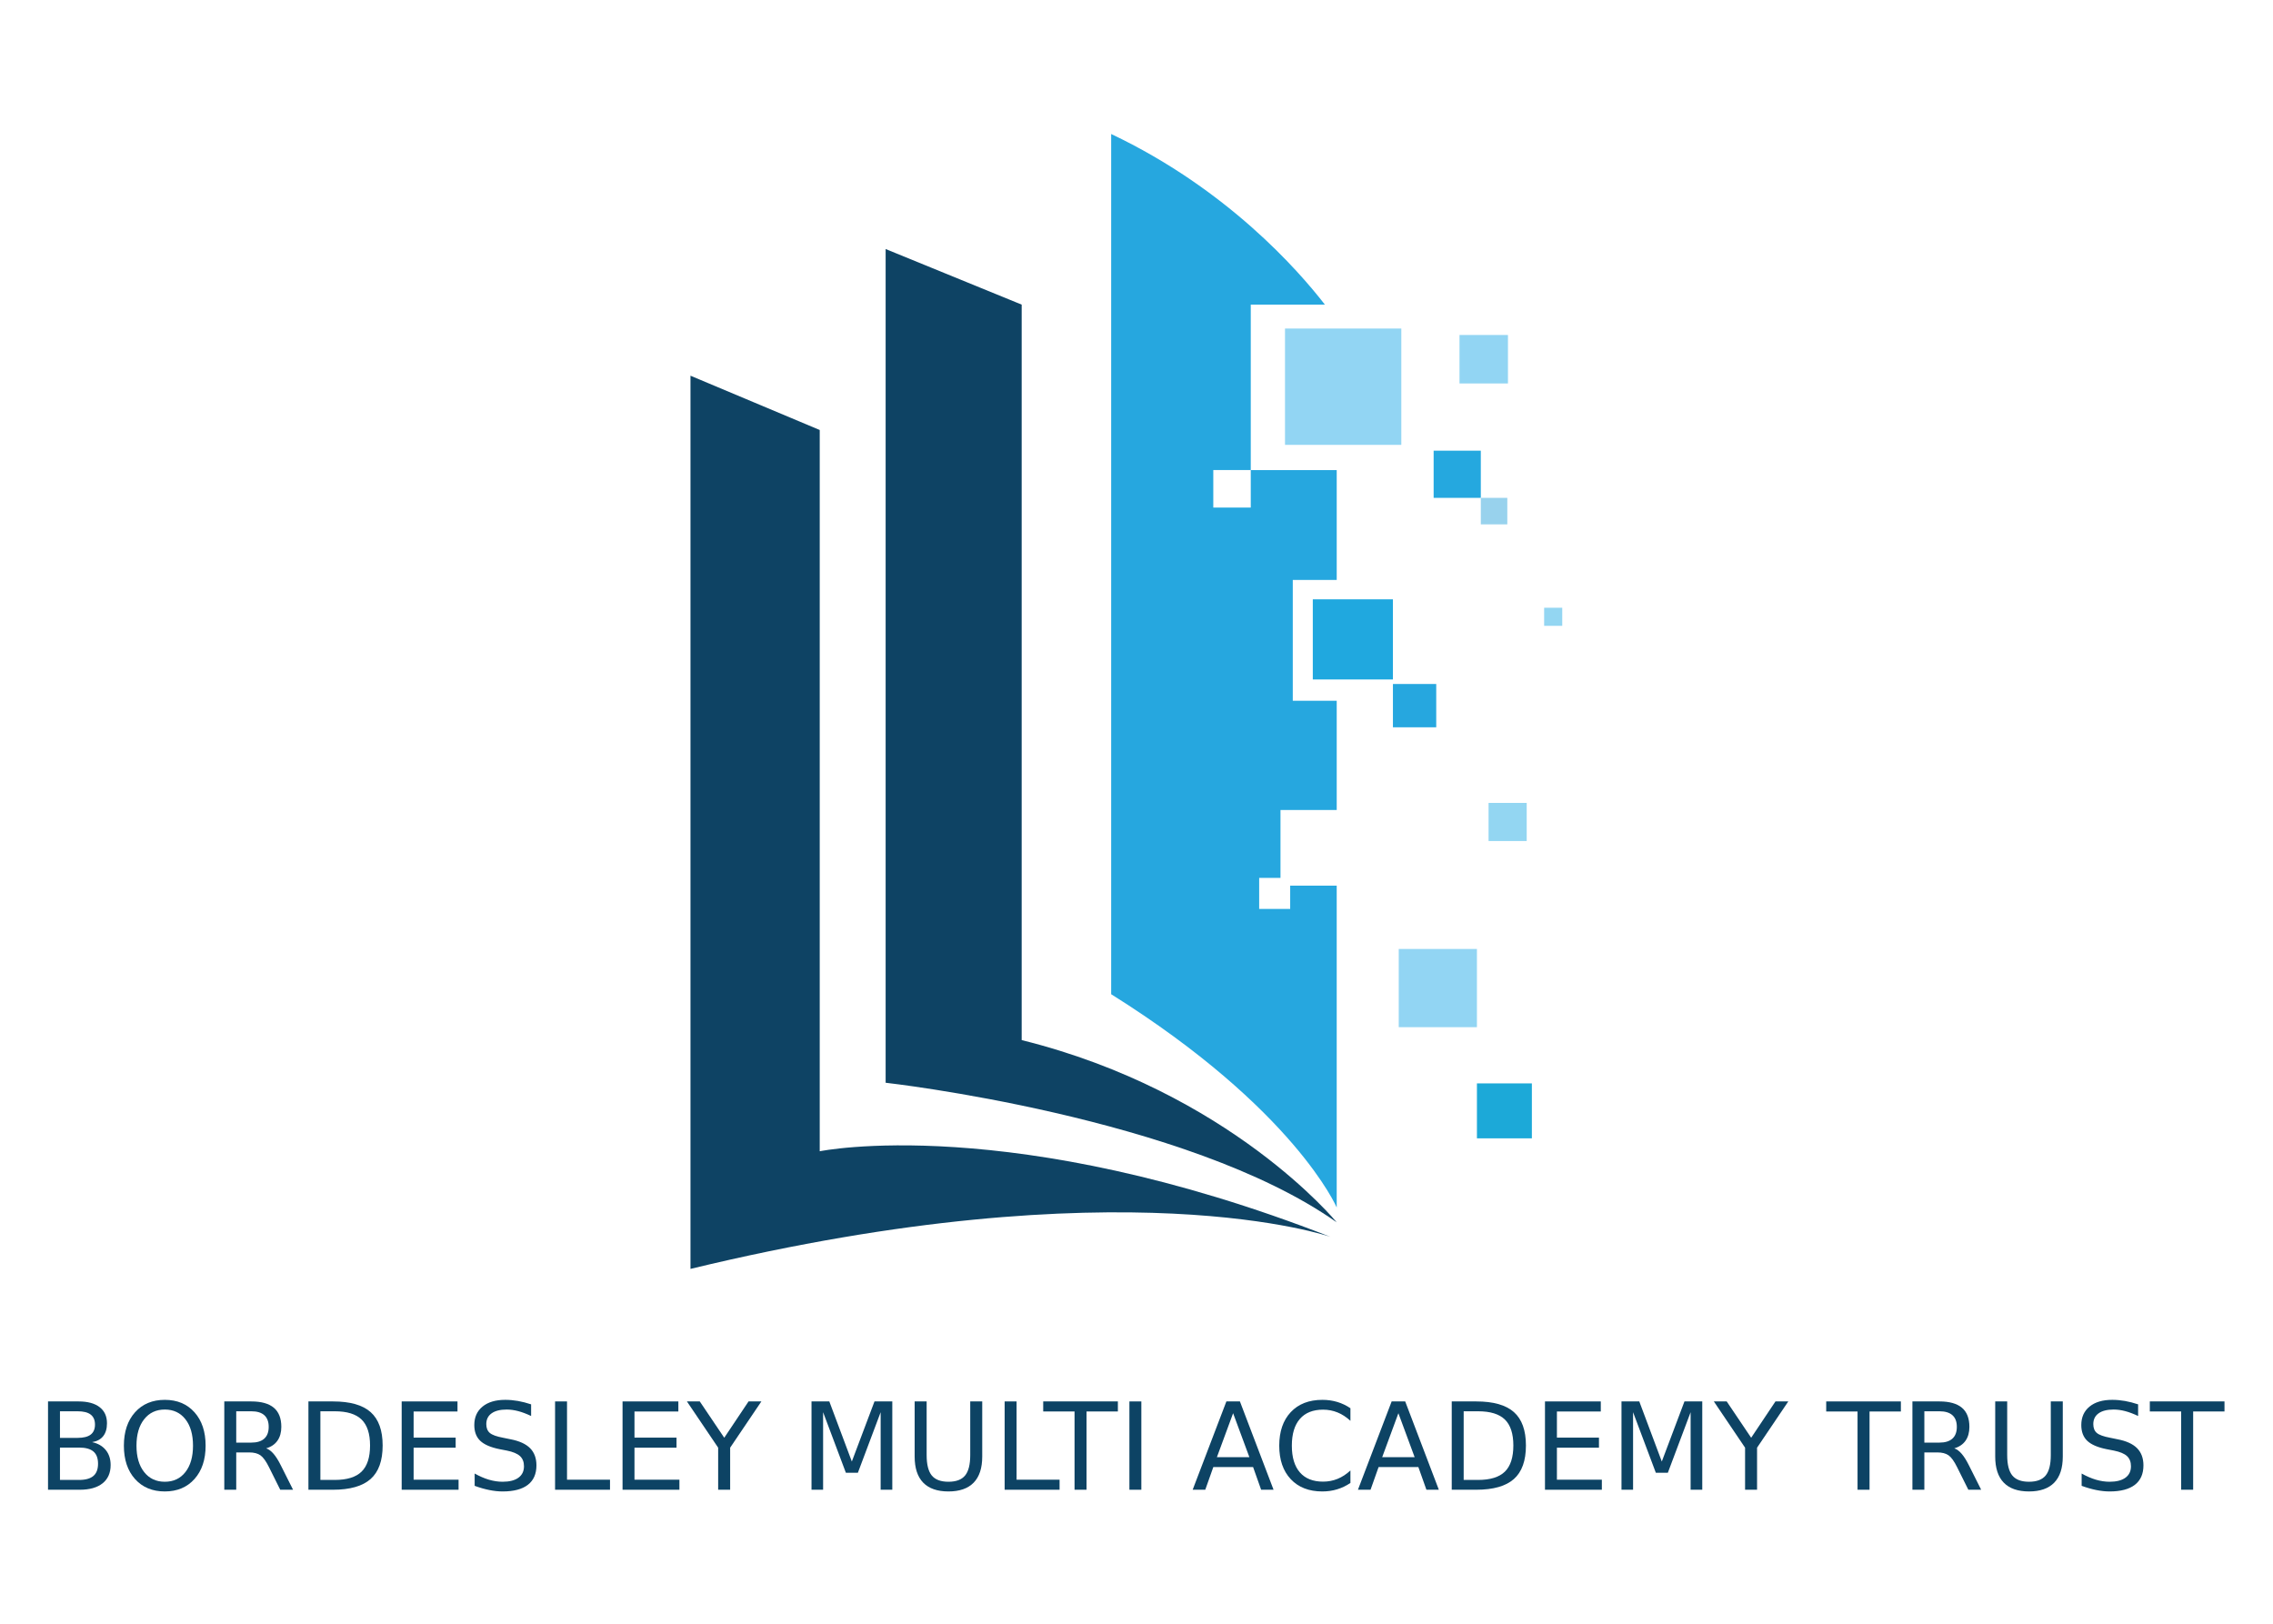
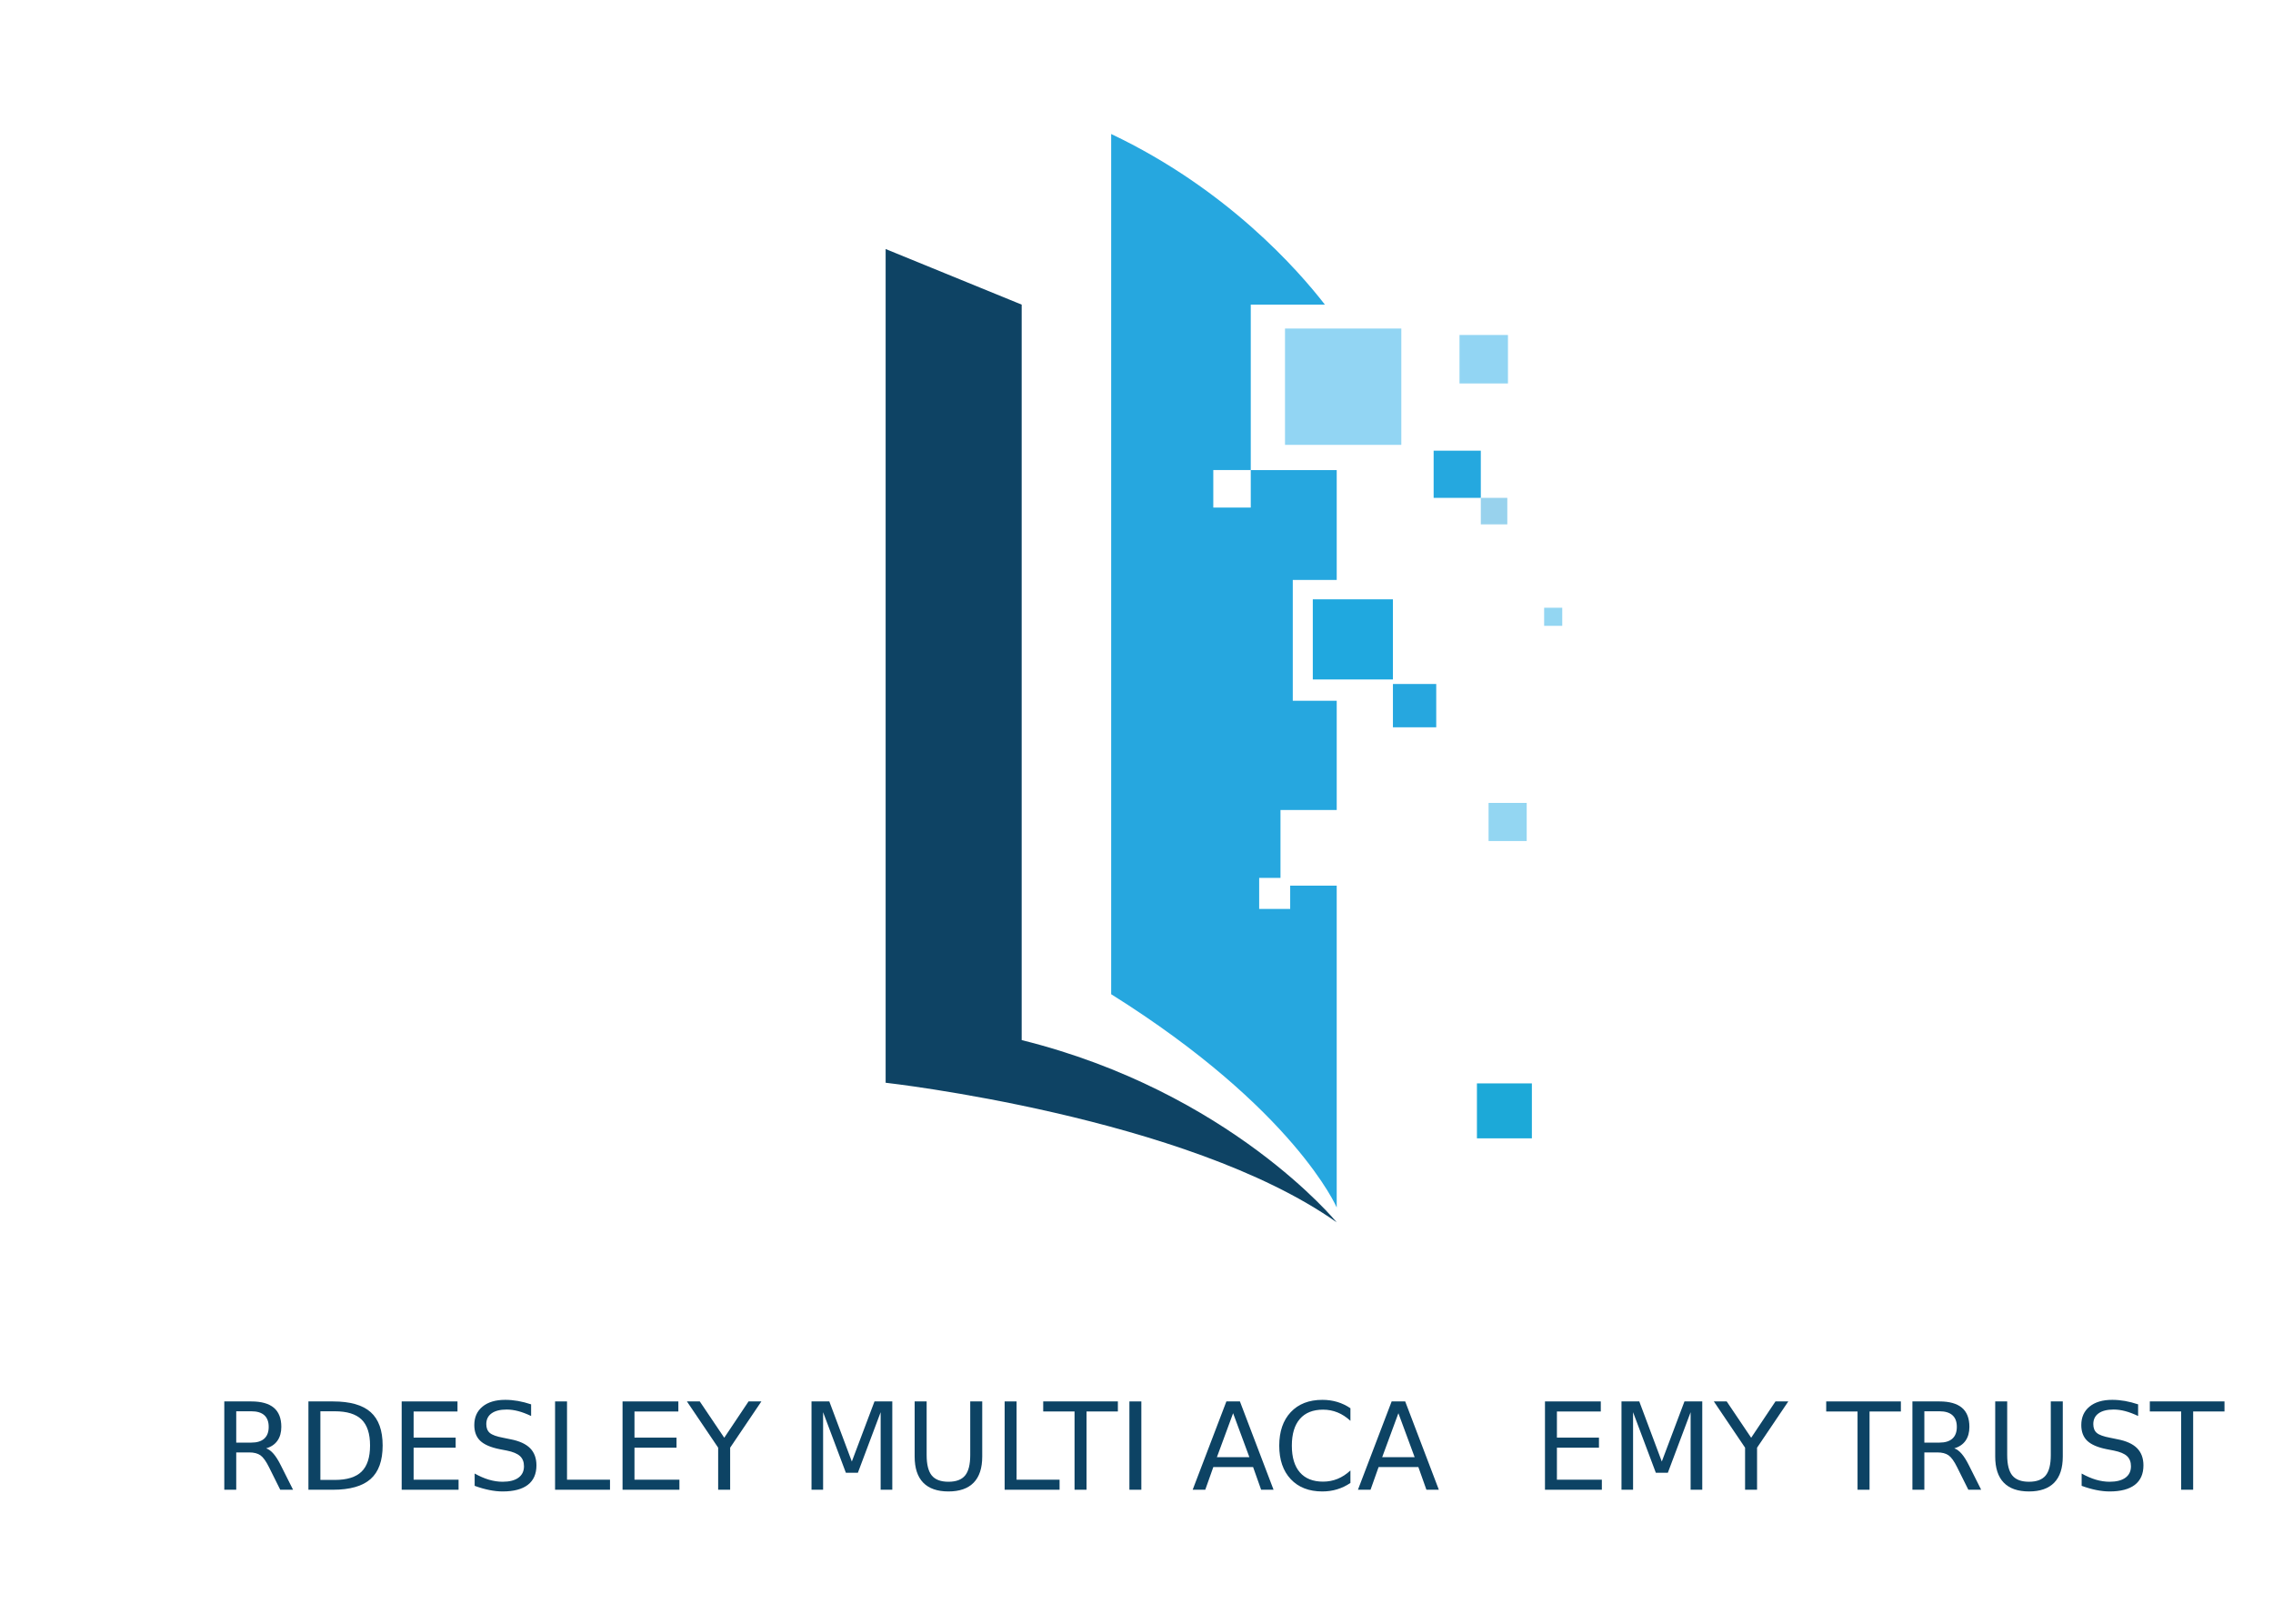
<svg xmlns="http://www.w3.org/2000/svg" version="1.1" id="Layer_1" x="0px" y="0px" width="595.28px" height="425.2px" viewBox="0 0 595.28 425.2" enable-background="new 0 0 595.28 425.2" xml:space="preserve">
  <g>
-     <path fill="#0D4364" d="M12.578,366.985h7.99c2.387,0,4.221,0.497,5.512,1.49c1.294,0.993,1.937,2.399,1.937,4.228   c0,1.416-0.329,2.539-0.993,3.377c-0.658,0.832-1.629,1.354-2.912,1.562c1.54,0.332,2.738,1.021,3.588,2.07   c0.851,1.046,1.275,2.353,1.275,3.924c0,2.063-0.701,3.662-2.107,4.786c-1.403,1.123-3.399,1.688-5.991,1.688h-8.3V366.985z    M15.704,369.563v6.965h4.634c1.527,0,2.667-0.285,3.411-0.856c0.748-0.577,1.127-1.45,1.127-2.626c0-1.167-0.379-2.043-1.127-2.62   c-0.745-0.577-1.884-0.862-3.411-0.862H15.704z M15.704,379.066v8.474h5.022c1.682,0,2.927-0.351,3.737-1.046   c0.81-0.698,1.213-1.763,1.213-3.2c0-1.443-0.403-2.511-1.213-3.197c-0.811-0.686-2.055-1.03-3.737-1.03H15.704z" />
-     <path fill="#0D4364" d="M43.162,366.57c3.243,0,5.829,1.086,7.775,3.259c1.937,2.173,2.911,5.087,2.911,8.744   c0,3.644-0.975,6.552-2.911,8.725c-1.946,2.173-4.532,3.26-7.775,3.26c-3.253,0-5.851-1.084-7.8-3.25   c-1.943-2.17-2.918-5.081-2.918-8.734c0-3.657,0.975-6.571,2.918-8.744C37.311,367.656,39.908,366.57,43.162,366.57z    M43.162,369.109c-2.269,0-4.079,0.847-5.411,2.542c-1.341,1.691-2.008,4.001-2.008,6.922c0,2.911,0.667,5.211,2.008,6.906   c1.332,1.694,3.142,2.539,5.411,2.539c2.269,0,4.069-0.845,5.395-2.539c1.329-1.695,1.99-3.995,1.99-6.906   c0-2.921-0.661-5.23-1.99-6.922C47.23,369.956,45.43,369.109,43.162,369.109z" />
    <path fill="#0D4364" d="M69.707,379.269c0.67,0.227,1.322,0.71,1.958,1.455c0.633,0.745,1.27,1.764,1.912,3.067l3.172,6.319h-3.359   l-2.955-5.935c-0.77-1.546-1.509-2.573-2.226-3.079c-0.717-0.506-1.695-0.758-2.937-0.758h-3.405v9.771H58.74v-23.125h7.062   c2.641,0,4.619,0.556,5.919,1.661c1.301,1.102,1.953,2.771,1.953,5c0,1.456-0.341,2.664-1.018,3.626   C71.979,378.231,70.995,378.898,69.707,379.269z M61.869,369.563v8.206h3.933c1.508,0,2.647-0.351,3.414-1.049   c0.767-0.695,1.155-1.72,1.155-3.073c0-1.353-0.388-2.371-1.155-3.057c-0.767-0.687-1.906-1.027-3.414-1.027H61.869z" />
    <path fill="#0D4364" d="M80.775,366.985h6.432c4.479,0,7.766,0.935,9.861,2.8c2.092,1.862,3.144,4.777,3.144,8.741   c0,3.985-1.052,6.912-3.16,8.781c-2.104,1.865-5.389,2.803-9.846,2.803h-6.432V366.985z M83.907,369.563v17.978h3.774   c3.19,0,5.531-0.723,7.008-2.17c1.481-1.443,2.226-3.728,2.226-6.844c0-3.098-0.745-5.367-2.226-6.807   c-1.477-1.438-3.818-2.157-7.008-2.157H83.907z" />
    <path fill="#0D4364" d="M105.197,366.985h14.616v2.636h-11.491v6.844h11.013v2.633h-11.013v8.381h11.773v2.632h-14.899V366.985z" />
    <path fill="#0D4364" d="M139.095,367.749v3.049c-1.188-0.565-2.306-0.99-3.361-1.27c-1.052-0.279-2.067-0.419-3.048-0.419   c-1.704,0-3.017,0.332-3.942,0.993c-0.925,0.657-1.388,1.602-1.388,2.818c0,1.021,0.311,1.794,0.925,2.315   c0.614,0.521,1.775,0.94,3.489,1.26l1.894,0.389c2.331,0.443,4.054,1.226,5.165,2.346c1.108,1.121,1.661,2.62,1.661,4.498   c0,2.241-0.751,3.938-2.254,5.097c-1.502,1.154-3.7,1.732-6.605,1.732c-1.093,0-2.26-0.125-3.489-0.373   c-1.239-0.248-2.514-0.614-3.833-1.099v-3.219c1.27,0.711,2.511,1.248,3.731,1.611c1.22,0.359,2.418,0.54,3.591,0.54   c1.785,0,3.166-0.352,4.134-1.053c0.972-0.704,1.459-1.704,1.459-3.005c0-1.133-0.348-2.023-1.046-2.666   c-0.698-0.64-1.841-1.117-3.433-1.438l-1.903-0.369c-2.331-0.469-4.022-1.198-5.065-2.185c-1.04-0.993-1.562-2.372-1.562-4.135   c0-2.046,0.72-3.656,2.157-4.833c1.443-1.177,3.427-1.766,5.957-1.766c1.083,0,2.191,0.099,3.318,0.294   C136.768,367.061,137.919,367.355,139.095,367.749z" />
    <path fill="#0D4364" d="M145.369,366.985h3.128v20.493h11.258v2.632h-14.387V366.985z" />
    <path fill="#0D4364" d="M163.039,366.985h14.617v2.636h-11.491v6.844h11.01v2.633h-11.01v8.381h11.767v2.632h-14.893V366.985z" />
    <path fill="#0D4364" d="M179.9,366.985h3.365l6.41,9.511l6.363-9.511h3.361l-8.179,12.112v11.013h-3.141v-11.013L179.9,366.985z" />
    <path fill="#0D4364" d="M212.529,366.985h4.662l5.897,15.737l5.935-15.737h4.663v23.125h-3.051v-20.303l-5.963,15.857h-3.144   l-5.963-15.857v20.303h-3.036V366.985z" />
    <path fill="#0D4364" d="M239.54,366.985h3.141v14.049c0,2.478,0.453,4.262,1.347,5.352c0.9,1.086,2.356,1.633,4.367,1.633   c2.005,0,3.455-0.547,4.352-1.633c0.9-1.09,1.35-2.874,1.35-5.352v-14.049h3.142v14.437c0,3.015-0.745,5.29-2.238,6.829   c-1.493,1.536-3.693,2.307-6.605,2.307c-2.924,0-5.128-0.771-6.621-2.307c-1.49-1.539-2.235-3.814-2.235-6.829V366.985z" />
    <path fill="#0D4364" d="M263.108,366.985h3.125v20.493h11.261v2.632h-14.387V366.985z" />
    <path fill="#0D4364" d="M273.208,366.985h19.555v2.636h-8.207v20.489h-3.141v-20.489h-8.207V366.985z" />
    <path fill="#0D4364" d="M295.783,366.985h3.125v23.125h-3.125V366.985z" />
    <path fill="#0D4364" d="M321.18,366.985h3.545l8.809,23.125h-3.253l-2.104-5.935h-10.42l-2.107,5.935h-3.3L321.18,366.985z    M322.942,370.071l-4.243,11.506h8.502L322.942,370.071z" />
    <path fill="#0D4364" d="M353.666,368.768v3.3c-1.053-0.979-2.176-1.714-3.368-2.198c-1.192-0.487-2.462-0.729-3.799-0.729   c-2.642,0-4.672,0.808-6.075,2.428c-1.399,1.614-2.102,3.948-2.102,7.006c0,3.045,0.702,5.376,2.102,6.989   c1.403,1.617,3.434,2.425,6.075,2.425c1.337,0,2.606-0.242,3.799-0.727s2.315-1.22,3.368-2.197v3.265   c-1.093,0.745-2.254,1.301-3.477,1.67c-1.22,0.373-2.515,0.56-3.877,0.56c-3.501,0-6.258-1.071-8.272-3.213   c-2.011-2.142-3.017-5.065-3.017-8.771c0-3.716,1.006-6.646,3.017-8.788c2.015-2.142,4.771-3.215,8.272-3.215   c1.381,0,2.685,0.183,3.911,0.552C351.443,367.488,352.595,368.035,353.666,368.768z" />
    <path fill="#0D4364" d="M364.461,366.985h3.548l8.81,23.125h-3.253l-2.108-5.935h-10.42l-2.104,5.935h-3.299L364.461,366.985z    M366.228,370.071l-4.243,11.506h8.498L366.228,370.071z" />
-     <path fill="#0D4364" d="M380.198,366.985h6.425c4.479,0,7.767,0.935,9.865,2.8c2.095,1.862,3.141,4.777,3.141,8.741   c0,3.985-1.049,6.912-3.156,8.781c-2.108,1.865-5.392,2.803-9.85,2.803h-6.425V366.985z M383.324,369.563v17.978h3.78   c3.188,0,5.525-0.723,7.009-2.17c1.478-1.443,2.22-3.728,2.22-6.844c0-3.098-0.742-5.367-2.22-6.807   c-1.483-1.438-3.821-2.157-7.009-2.157H383.324z" />
    <path fill="#0D4364" d="M404.617,366.985h14.616v2.636h-11.49v6.844h11.01v2.633h-11.01v8.381h11.767v2.632h-14.893V366.985z" />
    <path fill="#0D4364" d="M424.656,366.985h4.659l5.897,15.737l5.935-15.737h4.662v23.125h-3.051v-20.303l-5.963,15.857h-3.145   l-5.963-15.857v20.303h-3.032V366.985z" />
    <path fill="#0D4364" d="M448.842,366.985h3.365l6.409,9.511l6.363-9.511h3.361l-8.179,12.112v11.013h-3.141v-11.013   L448.842,366.985z" />
    <path fill="#0D4364" d="M478.268,366.985h19.555v2.636h-8.206v20.489h-3.142v-20.489h-8.207V366.985z" />
    <path fill="#0D4364" d="M511.809,379.269c0.671,0.227,1.326,0.71,1.959,1.455c0.637,0.745,1.27,1.764,1.912,3.067l3.172,6.319   h-3.358l-2.958-5.935c-0.764-1.546-1.505-2.573-2.223-3.079c-0.717-0.506-1.694-0.758-2.936-0.758h-3.405v9.771h-3.126v-23.125   h7.059c2.642,0,4.615,0.556,5.916,1.661c1.301,1.102,1.949,2.771,1.949,5c0,1.456-0.335,2.664-1.009,3.626   C514.081,378.231,513.098,378.898,511.809,379.269z M503.972,369.563v8.206h3.933c1.509,0,2.647-0.351,3.417-1.049   c0.771-0.695,1.155-1.72,1.155-3.073c0-1.353-0.385-2.371-1.155-3.057c-0.77-0.687-1.908-1.027-3.417-1.027H503.972z" />
    <path fill="#0D4364" d="M522.527,366.985h3.141v14.049c0,2.478,0.453,4.262,1.348,5.352c0.899,1.086,2.355,1.633,4.367,1.633   c2.005,0,3.454-0.547,4.352-1.633c0.9-1.09,1.351-2.874,1.351-5.352v-14.049h3.141v14.437c0,3.015-0.745,5.29-2.237,6.829   c-1.49,1.536-3.694,2.307-6.605,2.307c-2.924,0-5.128-0.771-6.621-2.307c-1.49-1.539-2.234-3.814-2.234-6.829V366.985z" />
    <path fill="#0D4364" d="M559.954,367.749v3.049c-1.186-0.565-2.309-0.99-3.358-1.27c-1.055-0.279-2.07-0.419-3.051-0.419   c-1.704,0-3.021,0.332-3.942,0.993c-0.925,0.657-1.384,1.602-1.384,2.818c0,1.021,0.304,1.794,0.918,2.315   c0.615,0.521,1.779,0.94,3.492,1.26l1.891,0.389c2.334,0.443,4.054,1.226,5.165,2.346c1.108,1.121,1.664,2.62,1.664,4.498   c0,2.241-0.752,3.938-2.254,5.097c-1.506,1.154-3.706,1.732-6.605,1.732c-1.096,0-2.257-0.125-3.491-0.373   c-1.232-0.248-2.509-0.614-3.834-1.099v-3.219c1.272,0.711,2.515,1.248,3.731,1.611c1.22,0.359,2.418,0.54,3.594,0.54   c1.785,0,3.166-0.352,4.135-1.053c0.972-0.704,1.456-1.704,1.456-3.005c0-1.133-0.348-2.023-1.043-2.666   c-0.698-0.64-1.841-1.117-3.434-1.438l-1.902-0.369c-2.334-0.469-4.022-1.198-5.065-2.185c-1.043-0.993-1.564-2.372-1.564-4.135   c0-2.046,0.723-3.656,2.163-4.833s3.424-1.766,5.953-1.766c1.084,0,2.188,0.099,3.313,0.294   C557.627,367.061,558.778,367.355,559.954,367.749z" />
    <path fill="#0D4364" d="M563.021,366.985h19.555v2.636h-8.207v20.489h-3.141v-20.489h-8.207V366.985z" />
  </g>
  <g>
-     <path fill="#0E4364" d="M180.831,98.385l33.849,14.216v188.873c0,0,49.971-10.323,133.783,22.423c0,0-54.238-19.039-167.632,8.381   V98.385z" />
    <path fill="#0E4364" d="M231.941,65.214v218.319c0,0,78.869,8.803,118.133,36.558c0,0-27.927-34.187-82.506-47.726V79.769   L231.941,65.214z" />
    <path fill="#26A7DF" d="M337.888,231.914v6.096h-8.123v-8.126h5.584v-17.77h14.726v-28.603h-11.507v-31.645h11.507v-28.769h-22.51   v9.81h-9.814v-9.813h9.814V79.769h19.412c-6.922-8.947-25.599-30.278-55.971-44.678V260.35   c48.071,30.124,59.068,55.85,59.068,55.85v-84.285H337.888z" />
    <rect x="336.531" y="86.031" fill="#92D5F3" width="30.463" height="30.462" />
    <rect x="382.231" y="87.723" fill="#92D5F3" width="12.691" height="12.692" />
    <rect x="375.458" y="118.018" fill="#25A8DF" width="12.354" height="12.354" />
    <rect x="387.813" y="130.371" fill="#98D2ED" width="6.94" height="6.94" />
    <rect x="343.811" y="156.944" fill="#20A8DF" width="20.985" height="20.986" />
    <rect x="364.796" y="179.113" fill="#26A7DF" width="11.342" height="11.34" />
    <rect x="404.399" y="159.144" fill="#93D6F2" width="4.74" height="4.74" />
    <rect x="389.845" y="210.255" fill="#93D6F2" width="9.986" height="9.982" />
-     <rect x="366.32" y="248.502" fill="#92D5F3" width="20.477" height="20.479" />
    <rect x="386.797" y="283.703" fill="#1CA9D8" width="14.387" height="14.388" />
  </g>
</svg>